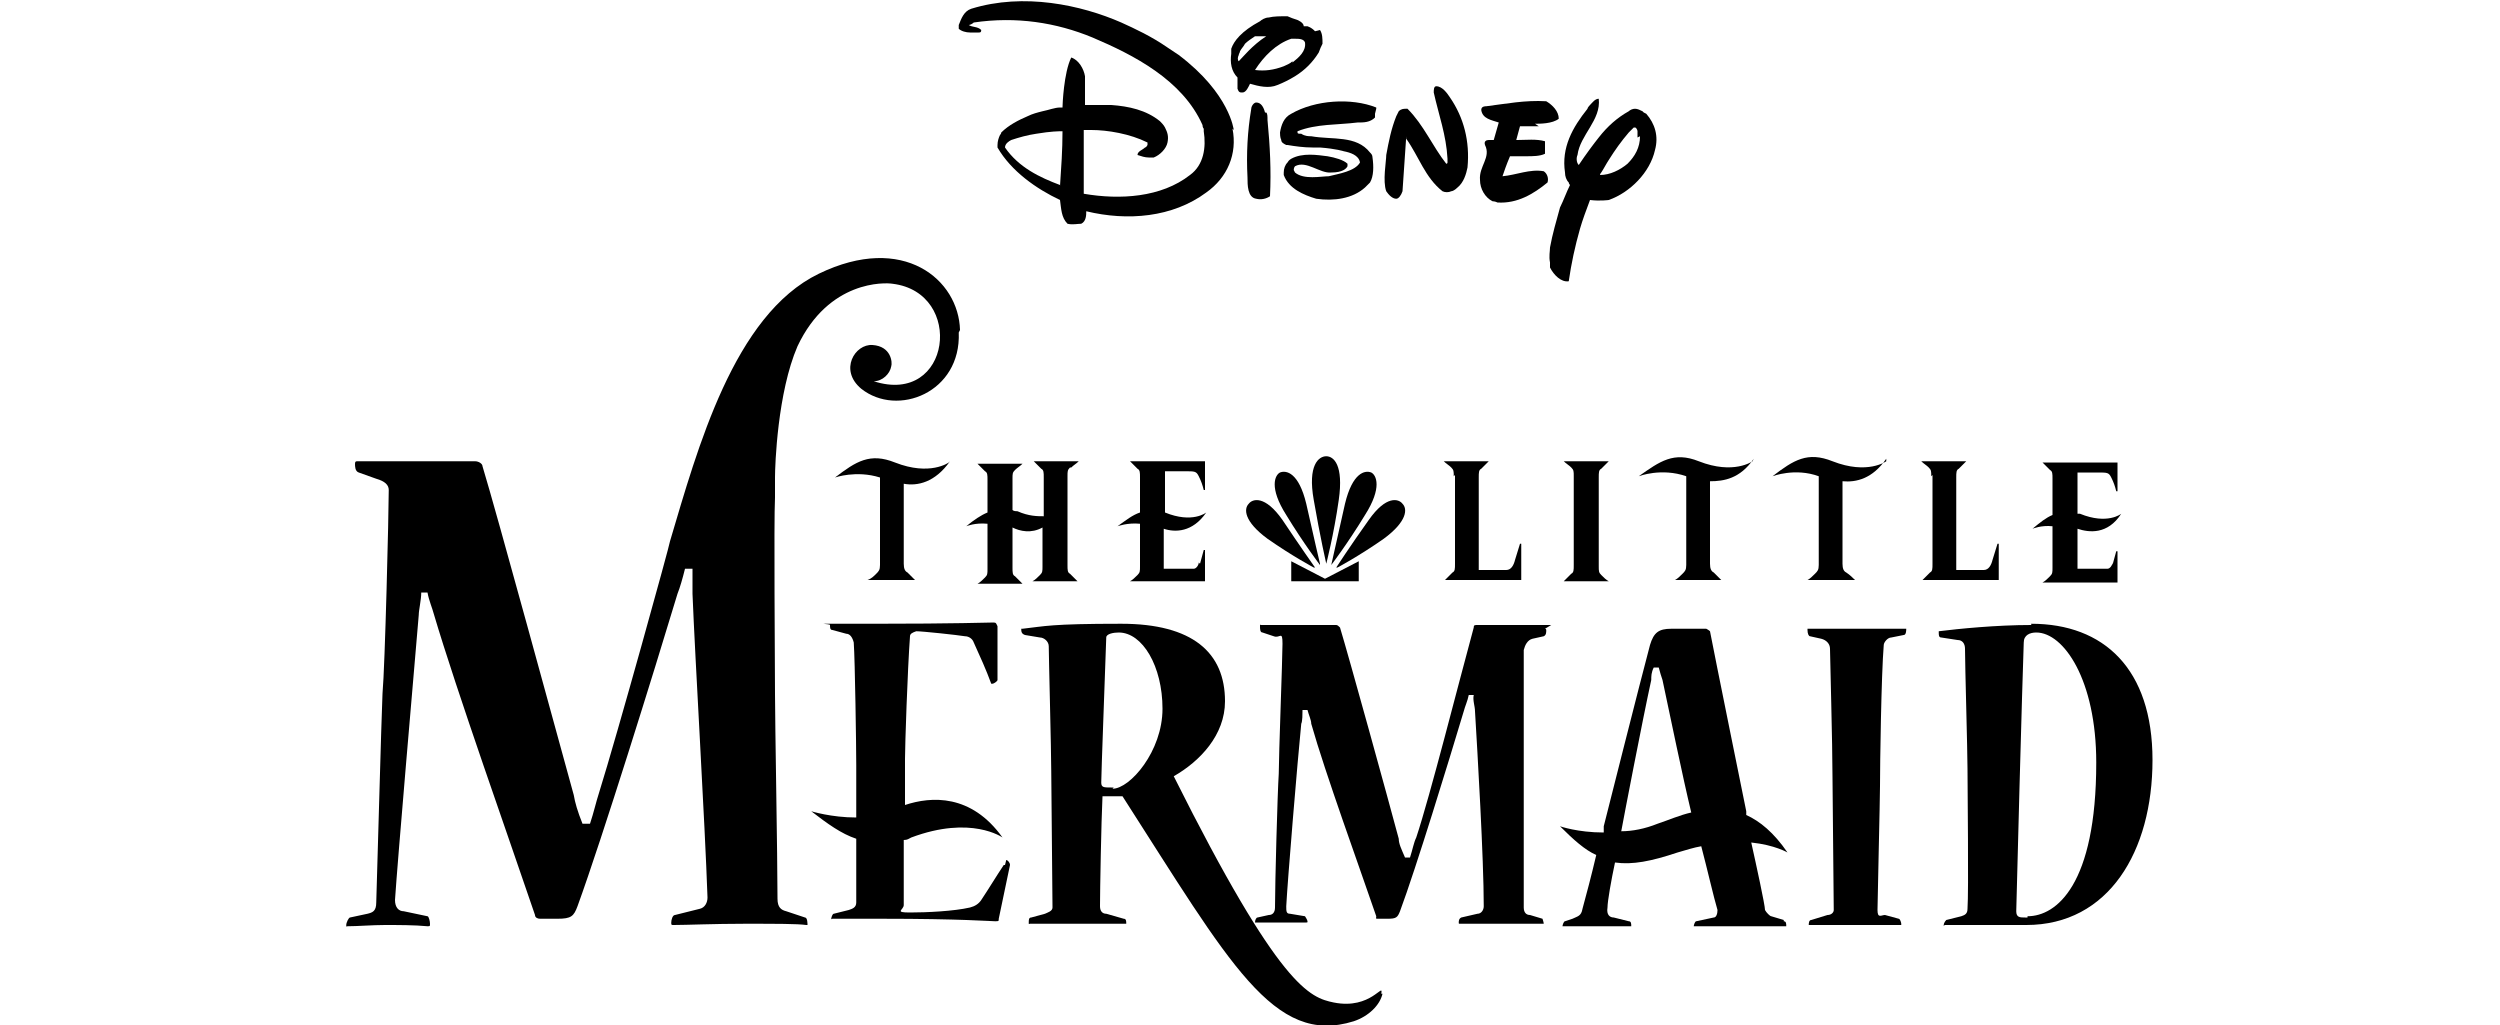
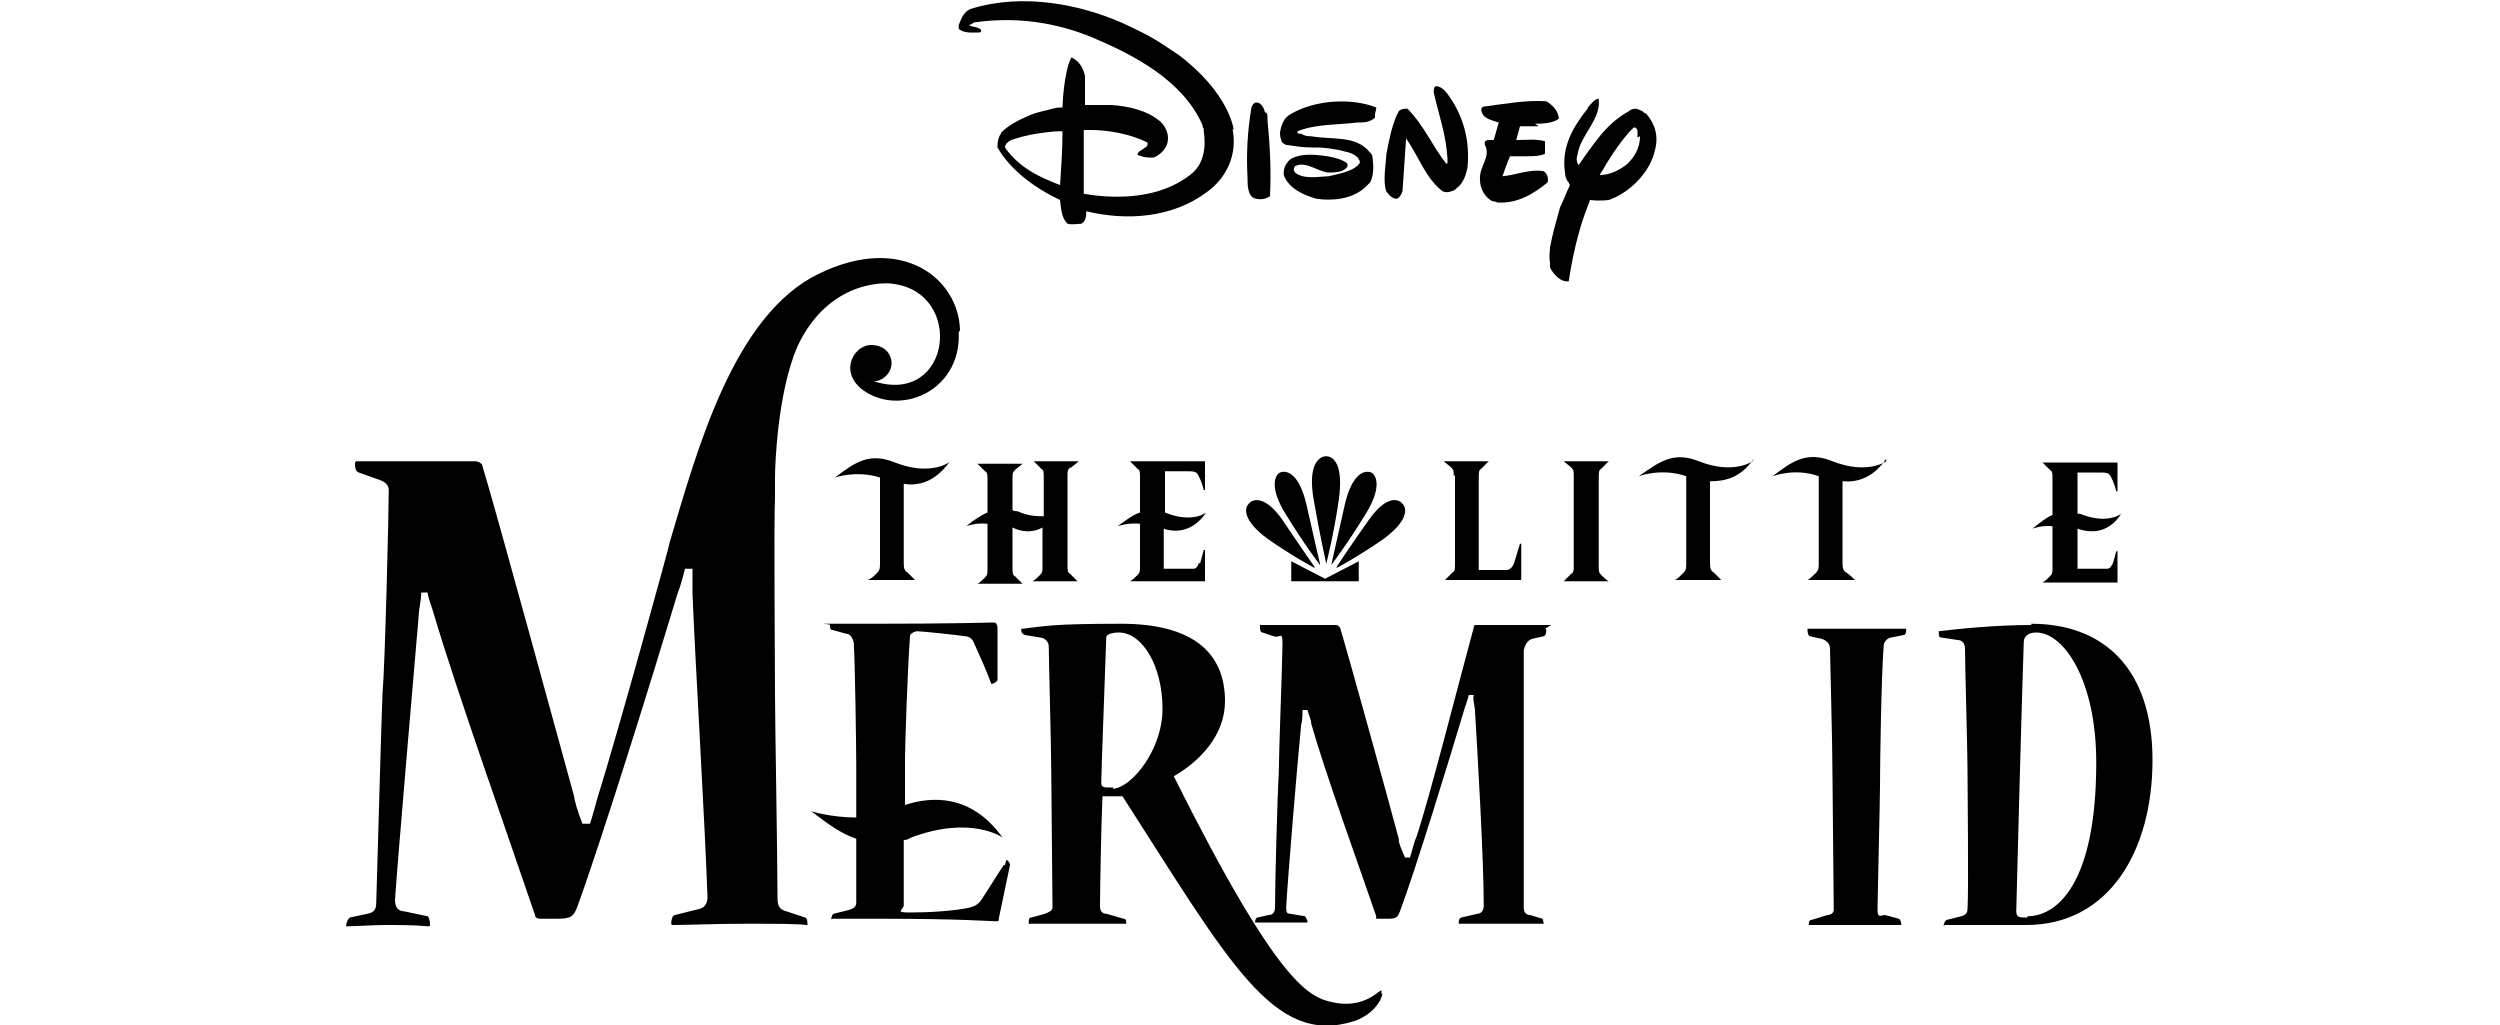
<svg xmlns="http://www.w3.org/2000/svg" viewBox="0 0 200 82" data-name="LIVE BRANDS" id="LIVE_BRANDS">
  <g>
    <path d="M101.2,9c-.1-.4-.3-.8-.7-.8-.2,0-.4.3-.4.5-.3,1.8-.4,3.6-.3,5.5,0,.6,0,1.6.7,1.7.4.1.8,0,1.1-.2.1-2.1,0-4-.2-6.1,0-.3,0-.5-.1-.6Z" />
    <path d="M122.8,9.9c.4,0,1.4,0,1.9-.4,0-.6-.5-1.1-1-1.4-1.7-.1-3.2.2-4.8.4-.1,0-.4,0-.4.3.1.7.8.8,1.4,1h0c0,0-.4,1.4-.4,1.4h-.3s0,0-.1,0c-.2,0-.4.1-.3.4.5,1-.5,1.7-.4,2.8,0,.7.4,1.4,1,1.7,0,0,.2,0,.4.1,1.6.1,2.9-.7,4-1.6.1-.3,0-.7-.3-.9-1.1-.2-2.2.3-3.3.4h0s0,0,0,0c.1-.3.3-.9.6-1.6.1,0,.4,0,.7,0,.2,0,.5,0,.6,0,.5,0,1.1,0,1.5-.2,0,0,0-.1,0-.2,0-.2,0-.6,0-.8-.7-.2-1.5-.1-2.2-.1h-.1s.3-1.1.3-1.1h1.5Z" />
    <path d="M131.5,9c0,0-.1-.1-.1-.1-.2-.1-.4-.2-.6-.2-.2,0-.4.1-.5.2-.9.5-1.7,1.2-2.4,2.1,0,0,0,0,0,0-.4.5-1,1.3-1.6,2.2-.2-.2-.2-.6-.1-.8.2-1.6,1.9-2.8,1.7-4.5-.3,0-.5.3-.7.5,0,0-.2.2-.2.3-1.2,1.5-2.1,3.1-1.8,5.1,0,.3.1.6.3.8,0,.1.1.2.1.2-.3.6-.5,1.2-.8,1.8-.3,1.1-.6,2.1-.8,3.2,0,.3-.1.7,0,1.2h0c0,.1,0,.3,0,.4.3.6.9,1.2,1.5,1.1.2-1.4.5-2.8.9-4.2.2-.7.5-1.5.8-2.3.8.1,1.5,0,1.5,0,1.7-.6,3.3-2.2,3.7-4,.3-1.1,0-2.1-.7-2.9ZM131.2,10.9h0c0,.9-.4,1.6-1,2.2-.6.5-1.4.9-2.2.9,0,0,0-.1.1-.2.2-.3.4-.7.6-1,.5-.8,1-1.5,1.6-2.2,0,0,0,0,0,0,0,0,0,0,0,0,.1-.1.3-.3.4-.4,0,0,0,0,.1,0h0c.1,0,.2.2.2.3,0,.1,0,.3,0,.5h0Z" />
-     <path d="M105.2,2.5h0s0,0-.1-.1h0s-.2-.2-.5-.3h0s0,0,0,0c-.1,0-.3,0-.3,0s0,0,0,0c0-.3-.5-.5-.5-.5-.3-.1-.6-.2-.8-.3h0c-.6,0-1.1,0-1.5.1-.3,0-.6.2-.7.3-1.5.8-2.1,1.6-2.3,2.2,0,0,0,0,0,0,0,0,0,.1,0,.2,0,0,0,.2,0,.2-.1.7,0,1.4.5,1.9,0,0,0,.2,0,.4,0,0,0,.2,0,.3,0,0,0,.1,0,.2.1.3.2.3.4.3.3,0,.5-.5.6-.7.7.2,1.5.4,2.2.1.5-.2.9-.4,1.4-.7.8-.5,1.4-1.1,1.9-1.9.1-.3.2-.5.3-.7,0-.4,0-.8-.2-1.1ZM99.1,4.8s0,0,0,.1c-.1-.1-.1-.3,0-.5,0-.1.1-.2.1-.3.1-.2.3-.4.4-.6.2-.2.5-.4.8-.6,0,0,.1,0,.2,0,0,0,0,0,0,0h0c0,0,.3,0,.5,0h0c0,0,.1,0,.2,0-1.1.7-1.9,1.7-2.2,2ZM103.4,4.9c-.2.2-.5.3-.7.4-.8.3-1.5.4-2.3.3.7-1.1,1.7-2.1,2.9-2.5,0,0,.2,0,.3,0,.3,0,.7,0,.8.3.1.7-.5,1.2-1,1.6Z" />
    <path d="M116,7.8c-.2-.3-.6-.9-1.1-.9-.2,0-.2.3-.2.5.4,1.8,1,3.4,1.1,5.3,0,0,0,.2,0,.3,0,0,0,.1-.1.1-1.1-1.4-1.8-3.1-3.1-4.4,0,0,0,0-.1,0-.2,0-.4,0-.6.2,0,0-.1.2-.2.4-.4,1-.6,2-.8,3.1,0,.5-.3,2.1,0,2.9.2.3.5.6.8.6.2,0,.4-.3.5-.6l.3-4.4v.2c1,1.4,1.5,3.1,2.9,4.2.2.1.5.1.7,0,.1,0,.3-.1.5-.3.5-.4.7-1.1.8-1.6.2-2.1-.3-4-1.4-5.6Z" />
    <path d="M110.1,8.7s0,0,0-.1c0,0,0,0,0,0-2-.8-4.9-.6-6.8.5-.6.3-.8.9-.9,1.5,0,.1,0,.4.1.6,0,.2.2.3.4.4,0,0,0,0,.1,0,.6.1,1.3.2,2,.2.3,0,.6,0,.6,0,1.3.1,1.9.3,1.9.3h0c.5.1,1.2.3,1.3.9,0,0,0,0,0,0-.4.7-1.7.9-2.5,1.1-.6,0-2,.3-2.7-.3,0,0-.1-.2-.1-.2,0,0,0,0,0,0h0c0,0,0-.2.1-.3,0,0,0,0,0,0,.9-.5,2,.6,2.9.5.9,0,1.2-.3,1.3-.5,0-.1,0-.2,0-.2-.3-.3-1-.5-1.6-.6-.8-.1-2-.3-2.9.2,0,0-.2.1-.3.3-.2.2-.3.5-.3.8,0,0,0,.1,0,.2.4,1.1,1.6,1.6,2.6,1.9,1.4.2,2.9,0,3.9-.9h0c.2-.2.3-.3.4-.4.3-.5.3-1.3.2-2,0-.2-.1-.3-.2-.4-1.1-1.4-3-1-4.7-1.3-.2,0-.5,0-.8-.2-.2,0-.3,0-.3-.1,0,0,0,0,0,0h0s0,0,0-.1c0,0,0,0,0,0,1.5-.6,3.2-.5,4.8-.7.5,0,1,0,1.4-.4,0,0,0,0,0,0h0c0,0,0-.1,0-.2,0,0,0,0,0-.1h0s0,0,0,0h0Z" />
    <path d="M98.7,10.4h0s-.3-2.9-4.4-6c0,0,0,0,0,0,0,0,0,0,0,0-.3-.2-.6-.4-.9-.6-1.3-.9-2.6-1.5-3.7-2-3.2-1.4-7.8-2.4-12-1.1-.6.2-.8.8-1,1.3,0,0,0,.2,0,.3.2.2.6.3.9.3.1,0,.5,0,.7,0,.1,0,.2,0,.2-.2,0,0,0,0,0,0-.3-.3-.7-.2-1-.4,0,0,0,0,0,0,0,0,0,0,0,0h0c.1,0,.3-.1.4-.2,0,0,0,0,0,0,0,0,0,0,0,0,0,0,0,0,0,0,3.4-.5,6.6,0,9.5,1.2,3.3,1.4,7.2,3.4,8.8,7,0,0,0,.2.1.3,0,0,0,0,0,0,0,0,0,0,0,0,0,0,0,.1,0,.2,0,0,0,0,0,0,.2,1.3,0,2.7-1.1,3.5-2.3,1.8-5.6,2-8.5,1.5v-4.1c0-.2,0-.7,0-.9,0,0,0,0,0-.1.4,0,.5,0,.6,0,1.3,0,3.1.3,4.5,1,0,0,0,0,0,0h0s0,0,0,0c0,0,0,.2,0,.2h0s0,0,0,0c0,0,0,0,0,0-.1.2-.2.2-.2.2-.2.2-.6.3-.6.6s0,0,0,0c.3.1.6.2.9.2,0,0,.2,0,.4,0,.5-.2,1-.7,1.1-1.2.1-.5,0-.8-.2-1.2-.1-.2-.3-.4-.4-.5-1.1-.9-2.5-1.2-3.9-1.3-.8,0-1.5,0-1.9,0h-.2s0,0,0,0v-2.3c-.1-.6-.5-1.3-1.1-1.5-.6,1.2-.7,3.8-.7,4,0,0-.2,0-.2,0-.4,0-.9.2-1.4.3-.4.1-.8.2-1.2.4-.7.3-1.5.7-2.1,1.3,0,0,0,.1-.1.2-.1.2-.2.5-.2.8,0,0,0,.1,0,.2,1.1,1.9,3.1,3.3,5,4.2.1.7.1,1.4.6,1.9.4.1.8,0,1.1,0,.4-.2.4-.7.4-1t0,0c3.3.8,6.9.5,9.6-1.5,1.7-1.2,2.5-3.1,2.1-5.1ZM84.8,14.8c-1.6-.6-3.3-1.4-4.4-3,0,0,0,0,0,0h0s0,0,0,0c0-.3.3-.5.5-.6.6-.2,1.3-.4,2-.5,1.2-.2,1.8-.2,2.1-.2,0,1.5-.1,2.9-.2,4.4Z" />
  </g>
  <g>
    <path d="M89.1,63h-.2c-.6,0-.8,0-.8-.4,0-.7.3-8.6.4-11.6,0-.3.6-.4,1-.4,1.9,0,3.5,2.7,3.5,6.1s-2.6,6.4-4,6.4M110.5,79.5c.2-1-.8,1.3-3.8.7-1.9-.4-4.3-1.1-12.8-18.1,2.1-1.2,4.1-3.3,4.1-6h0c0-3.9-2.6-6.2-8.3-6.2s-6.1.2-7.9.4c-.1,0-.1,0-.1,0,0,.2,0,.4.3.5l1.2.2c.3,0,.7.3.7.7,0,.8.2,8.4.2,10s.1,9.3.1,10.9c0,.3-.4.4-.6.5l-1.1.3c-.2,0-.2.2-.2.4s0,.1.1.1c.8,0,2.2,0,3.8,0s3.1,0,3.8,0c0,0,.1,0,.1,0,0-.2,0-.4-.2-.4l-1.4-.4c-.3,0-.5-.2-.5-.6,0-1.2.1-6.8.2-8.8.2,0,1.6,0,1.6,0,8.6,13.4,12.1,20,18.5,18,1.2-.4,2.1-1.3,2.3-2.2Z" />
    <path d="M106.1,45.1s.6-2.3,1-5.1c.4-2.8-.4-3.5-1-3.5s-1.5.7-1,3.5c.5,2.9,1,5.1,1,5.1" />
    <path d="M107,45.4s1.7-.9,3.7-2.3c1.9-1.4,1.9-2.4,1.5-2.8-.3-.4-1.3-.7-2.7,1.3-1.5,2.1-2.6,3.8-2.6,3.8" />
    <path d="M106.5,45.2s1.3-1.7,2.7-4c1.4-2.2.9-3.2.5-3.4-.5-.2-1.5,0-2.1,2.5-.6,2.7-1.1,4.9-1.1,4.9" />
    <path d="M105.1,45.4s-1.7-.9-3.7-2.3c-1.9-1.4-1.9-2.4-1.5-2.8.3-.4,1.3-.7,2.7,1.3,1.4,2.1,2.6,3.8,2.6,3.8" />
    <path d="M105.6,45.2s-1.3-1.7-2.7-4c-1.4-2.2-.9-3.2-.5-3.4.5-.2,1.5,0,2.1,2.5.6,2.7,1.1,4.8,1.1,4.8" />
    <polyline points="108.7 44.9 106 46.3 103.3 44.9 103.3 46.5 105.8 46.5 105.8 46.5 106.2 46.5 106.2 46.5 108.7 46.5 108.7 44.9" />
    <path d="M123.6,50.3c0,0,.1,0,.1.1,0,.2,0,.4-.2.5l-.9.2c-.4.1-.6.5-.7.9,0,1.2,0,8.6,0,10.1,0,1.4,0,8.4,0,10.5,0,.4.2.6.5.6l1,.3c0,0,.1.3.1.4s0,0,0,0c-.5,0-1.7,0-3.1,0s-3,0-3.6,0c-.1,0-.1,0-.1-.1,0-.1,0-.3.2-.4l1.3-.3c.3,0,.5-.3.5-.6,0-3.8-.5-12.3-.7-15.6,0-.4-.2-.9-.1-1.3h-.4c-.1.5-.3.9-.4,1.3-1.2,4-3.8,12.5-5.1,16-.2.5-.3.6-1,.6-.3,0-.4,0-.7,0s-.2,0-.2-.2c-1.3-3.8-4.1-11.5-5.2-15.4,0-.3-.2-.7-.3-1.1h-.4c0,.3,0,.9-.1,1.1-.3,3-1.1,12.6-1.2,14.6,0,.4,0,.6.3.6l1.2.2c0,0,.2.3.2.4s0,.1-.1.1c-.7,0-1.3,0-2.2,0s-1.4,0-1.9,0c0,0,0,0,0,0,0-.2.1-.4.2-.4l.9-.2c.3,0,.5-.2.5-.6,0-1.9.2-9.2.3-10.7,0-1.4.3-9.3.3-10.4s-.2-.4-.7-.6l-.9-.3c-.2,0-.2-.3-.2-.5s0-.1.1-.1h6c.1,0,.2.1.3.2.7,2.3,3.9,13.9,4.7,16.9,0,.4.2.8.5,1.5h.4c.2-.6.3-1.2.5-1.6,1.1-3.3,3.4-12.4,4.6-16.8,0-.1,0-.2.2-.2h6" />
    <path d="M152.5,50.3c0,0,0,0,0,0,0,.1,0,.5-.2.5l-1,.2c-.3,0-.6.4-.6.6-.2,2.4-.3,9.6-.3,11.3,0,1-.2,9.2-.2,9.9s.3.4.6.4l1.1.3c.1,0,.2.3.2.4s0,.1,0,.1c-.6,0-2,0-3.6,0s-3.1,0-3.8,0c0,0,0,0,0,0,0-.1,0-.4.2-.4l1.3-.4c.3,0,.5-.2.5-.4,0-1.4-.1-9.1-.1-10.6,0-2.6-.2-9.8-.2-10.3,0-.4-.3-.7-.7-.8l-.9-.2c-.1,0-.2-.2-.2-.5s0-.1,0-.1h8.1" />
    <path d="M162.2,73.4h-.2c-.4,0-.7,0-.7-.5s.5-19,.6-21.5c0-.6.5-.8,1-.8,2.2,0,4.8,3.8,4.8,10.4,0,9.8-3.2,12.3-5.5,12.3M162.5,50c-2.8,0-5.8.3-7.4.5,0,0,0,0,0,.1,0,.2,0,.4.2.4l1.3.2c.4,0,.6.3.6.7,0,1.3.2,8.2.2,9.6s.1,9.9,0,11.2c0,.4-.2.5-.5.6l-1.2.3c0,0-.2.2-.2.4s0,0,.1,0c.7,0,2.2,0,3.2,0s2.5,0,3.3,0c6.6,0,10.1-5.9,10.1-13.2s-3.9-10.9-9.7-10.9Z" />
    <path d="M116.3,38.1c0-.4,0-.5-.2-.7-.2-.2-.4-.3-.6-.5h0c0,0,3.6,0,3.6,0h0c-.2.2-.4.4-.6.6-.2.1-.2.3-.2.7v7.4h2.2c.4,0,.6-.4.7-.8l.4-1.3h.1v2.9h-6.1c.2-.2.4-.4.6-.6.2-.1.2-.3.2-.7v-7.1" />
    <path d="M125.9,38.1c0-.4,0-.5-.2-.7-.2-.2-.4-.3-.6-.5h0c0,0,3.6,0,3.6,0h0c-.2.2-.4.4-.6.6-.2.1-.2.3-.2.7v7.1c0,.4,0,.5.2.7.2.2.4.4.6.5h0c0,0-3.6,0-3.6,0h0c.2-.2.4-.4.6-.6.2-.1.2-.3.2-.7v-7.1" />
-     <path d="M154.5,38.1c0-.4,0-.5-.2-.7-.2-.2-.4-.3-.6-.5h0c0,0,3.6,0,3.6,0h0c-.2.2-.4.4-.6.6-.2.1-.2.3-.2.7v7.4h2.2c.4,0,.6-.4.7-.8l.4-1.3h.1v2.9h-6.1c.2-.2.4-.4.6-.6.2-.1.2-.3.2-.7v-7.1" />
    <path d="M85.7,37.4c.2-.2.4-.3.6-.5h0c0,0-3.6,0-3.6,0h0c.2.2.4.4.6.6.2.1.2.3.2.7v3.1c-.5,0-1.2,0-2.1-.4-.1,0-.3,0-.4-.1v-2.5c0-.4,0-.5.2-.7.2-.2.4-.3.6-.5h0c0,0-3.6,0-3.6,0h0c.2.2.4.4.6.6.2.1.2.3.2.7v2.6c-.5.2-1.1.6-1.7,1.1,0,0,.7-.3,1.7-.2v3.6c0,.4,0,.5-.2.7-.2.2-.4.4-.6.5h0c0,0,3.6,0,3.6,0h0c-.2-.2-.4-.4-.6-.6-.2-.1-.2-.3-.2-.7v-3.2c.6.3,1.5.5,2.4,0v3.1c0,.4,0,.5-.2.7-.2.2-.4.4-.6.5h0c0,0,3.6,0,3.6,0h0c-.2-.2-.4-.4-.6-.6-.2-.1-.2-.3-.2-.7v-7.1c0-.4,0-.5.2-.7" />
    <path d="M95.9,45c0,.2-.2.5-.4.5h-2.4v-3.2c.9.3,2.3.3,3.4-1.3,0,0-1.1.9-3.3,0,0,0,0,0,0,0v-3.3h1.6c.8,0,.9,0,1.1.4.2.4.3.7.4,1.1h.1v-2.3h-6c.2.2.4.4.6.6.2.1.2.3.2.7v2.8c-.6.2-1.1.6-1.8,1.1,0,0,.8-.3,1.8-.2v3.4c0,.4,0,.5-.2.7-.2.2-.4.4-.6.5h0c0,0,6,0,6,0v-2.5h-.1l-.3,1.1" />
    <path d="M169,45c0,.2-.2.5-.4.5h-2.4v-3.2c.9.3,2.4.5,3.5-1.2,0,0-1.1.9-3.3,0,0,0-.2,0-.2,0v-3.3h1.6c.8,0,.9,0,1.1.4.2.4.3.7.4,1.1h.1v-2.3h-6c.2.2.4.4.6.6.2.1.2.3.2.7v2.9c-.5.2-1,.6-1.6,1.1,0,0,.7-.3,1.6-.2v3.3c0,.4,0,.5-.2.7-.2.2-.4.4-.6.5h0c0,0,6,0,6,0v-2.5h-.1l-.3,1.1" />
    <path d="M140.2,36.9s-1.5,1.1-4.3,0c-2-.8-3.1,0-4.8,1.2,0,0,1.8-.7,3.8,0v7.1c0,.4-.1.5-.3.7-.2.2-.4.4-.6.5h0c0,0,3.7,0,3.7,0h0c-.2-.2-.4-.4-.6-.6-.2-.1-.3-.3-.3-.7v-6.6c1.1,0,2.4-.2,3.5-1.8" />
    <path d="M150.9,36.9s-1.5,1.1-4.3,0c-2-.8-3.1-.1-4.8,1.2,0,0,1.8-.7,3.7,0v7.1c0,.4-.1.5-.3.7-.2.2-.4.4-.6.5h0c0,0,3.8,0,3.8,0h0c-.2-.2-.4-.4-.7-.6-.2-.1-.3-.3-.3-.7v-6.6c1.1.1,2.4-.2,3.5-1.8" />
    <path d="M75.9,37s-1.5,1.1-4.3,0c-2-.8-3.1-.1-4.8,1.2,0,0,1.7-.6,3.6,0v7c0,.4-.1.5-.3.7-.2.2-.4.4-.7.5h0c0,0,3.8,0,3.8,0h0c-.2-.2-.4-.4-.6-.6-.2-.1-.3-.3-.3-.7v-6.4c1.1.2,2.5-.1,3.7-1.8" />
    <path d="M80.4,69.2s0,0-.1,0c-.6.9-1.2,1.9-1.8,2.8-.2.3-.5.5-.9.6-1.3.3-3.5.4-4.8.4s-.5-.2-.5-.6v-5.2c.3,0,.4-.1.6-.2,4.8-1.8,7.3,0,7.3,0-2.5-3.5-5.7-3.3-7.8-2.6v-3.7c0-1,.2-7.1.4-9.8,0-.2.2-.3.5-.4.5,0,3.3.3,3.9.4.3,0,.6.2.7.5.5,1.1,1,2.2,1.4,3.3,0,0,0,0,.1,0,.1,0,.4-.2.4-.3v-4.3c-.1-.2-.1-.3-.3-.3-.4,0-3.1.1-9.5.1s-2.4,0-3.6,0,0,0,0,.1c0,.2,0,.4.2.4l1.1.3c.3,0,.5.3.6.7.1,1.4.2,8.4.2,9.8,0,.3,0,2.1,0,4.2-2,0-3.6-.5-3.6-.5,1.3,1,2.4,1.8,3.6,2.2,0,2.5,0,4.9,0,5.1,0,.4-.3.5-.6.6l-1.2.3c-.1,0-.2.3-.2.4s0,0,.1,0c1.2,0,2.6,0,4,0,6.2,0,8.7.2,9,.2s.3,0,.3-.2l.9-4.3c0-.2-.2-.4-.3-.4" />
    <path d="M76.8,26.4c-.1-4-4.5-7.8-11.3-4.5-6.8,3.3-9.7,14-11.9,21.4,0,.2-4.2,15.4-5.7,20.2-.2.6-.4,1.5-.7,2.4h-.6c-.4-1-.6-1.7-.7-2.3-1.3-4.7-6.2-22.7-7.3-26.3,0-.2-.3-.4-.6-.4h-9.4c-.1,0-.2,0-.2.2,0,.2,0,.6.3.7l1.4.5c.7.2,1,.5,1,.9,0,1.8-.3,14.1-.5,16.3-.1,2.3-.4,13.6-.5,16.7,0,.7-.3.8-.7.9l-1.4.3c-.1,0-.3.4-.3.6s0,.1.1.1c.8,0,2-.1,3-.1s2.4,0,3.4.1c.2,0,.2,0,.2-.2,0-.2-.1-.6-.2-.6l-1.9-.4c-.4,0-.7-.3-.7-.9.2-3.1,1.5-18.1,1.9-22.8,0-.4.2-1.2.2-1.8h.5c.1.6.4,1.3.5,1.7,1.8,6.1,6.1,18.2,8.1,24.1,0,.2.2.3.4.3.5,0,.9,0,1.4,0,1.1,0,1.3-.2,1.6-1,2-5.5,6.1-18.7,8-25,.2-.5.4-1.2.6-2h.6c0,.6,0,1.4,0,2,.2,5.1,1,18.4,1.2,24.3,0,.4-.2.8-.6.9l-2,.5c-.2,0-.3.4-.3.6s0,.2.2.2c1,0,3.2-.1,5.7-.1s4.2,0,4.9.1c0,0,.1,0,.1,0,0-.1,0-.6-.2-.6l-1.5-.5c-.4-.1-.7-.3-.7-1,0-3.3-.2-14.2-.2-16.4,0-2.3-.1-13.8,0-15.7,0-.4,0-1.6,0-1.6,0-1,.2-6.8,1.8-10.5,2.5-5.3,7-5.1,7.6-5,5.8.7,4.7,9.8-1.5,7.8.7,0,1.3-.6,1.4-1.2.1-.3,0-1.6-1.5-1.7-1.4-.1-2.7,2-.9,3.5,2.9,2.3,8,.3,7.8-4.5" />
-     <path d="M132.1,54.4c0-.3,0-.6.2-1h.4c.1.4.2.7.3,1,.6,2.8,1.6,7.7,2.3,10.6-.9.2-1.8.6-2.7.9-1,.4-2,.6-2.9.6.2-1.1,1.7-8.9,2.4-12.1M142.7,73.6l-1-.3c-.1,0-.4-.3-.5-.5,0-.4-.7-3.6-1.1-5.4,1.9.2,2.9.8,2.9.8-1.1-1.6-2.2-2.5-3.3-3v-.3c0,0-2.6-12.8-2.9-14.4,0,0-.1-.1-.3-.2-.8,0-1.6,0-2.8,0h0c-1,0-1.4.3-1.7,1.3-.7,2.6-3.7,14.5-3.7,14.5v.5c-2.1,0-3.5-.5-3.5-.5,1.1,1.1,2,1.9,2.9,2.3-.4,1.7-.8,3.2-1.1,4.3-.1.6-.4.6-.8.8l-.6.2c-.1,0-.2.3-.2.4s0,0,0,0c.8,0,1.6,0,2.6,0s1.8,0,2.8,0c0,0,.1,0,.1,0,0-.2,0-.4-.2-.4l-1.2-.3c-.3,0-.6-.2-.5-.8,0-.5.3-2.2.6-3.6,1.4.2,2.9-.1,5-.8.7-.2,1.3-.4,1.9-.5.5,1.9,1,4.1,1.3,5.1,0,.3-.1.6-.3.6l-1.4.3c-.1,0-.2.3-.2.4s0,0,0,0c1.3,0,2.5,0,4,0s2.2,0,3.3,0c0,0,.1,0,.1,0,0-.2,0-.4-.2-.4Z" />
  </g>
</svg>